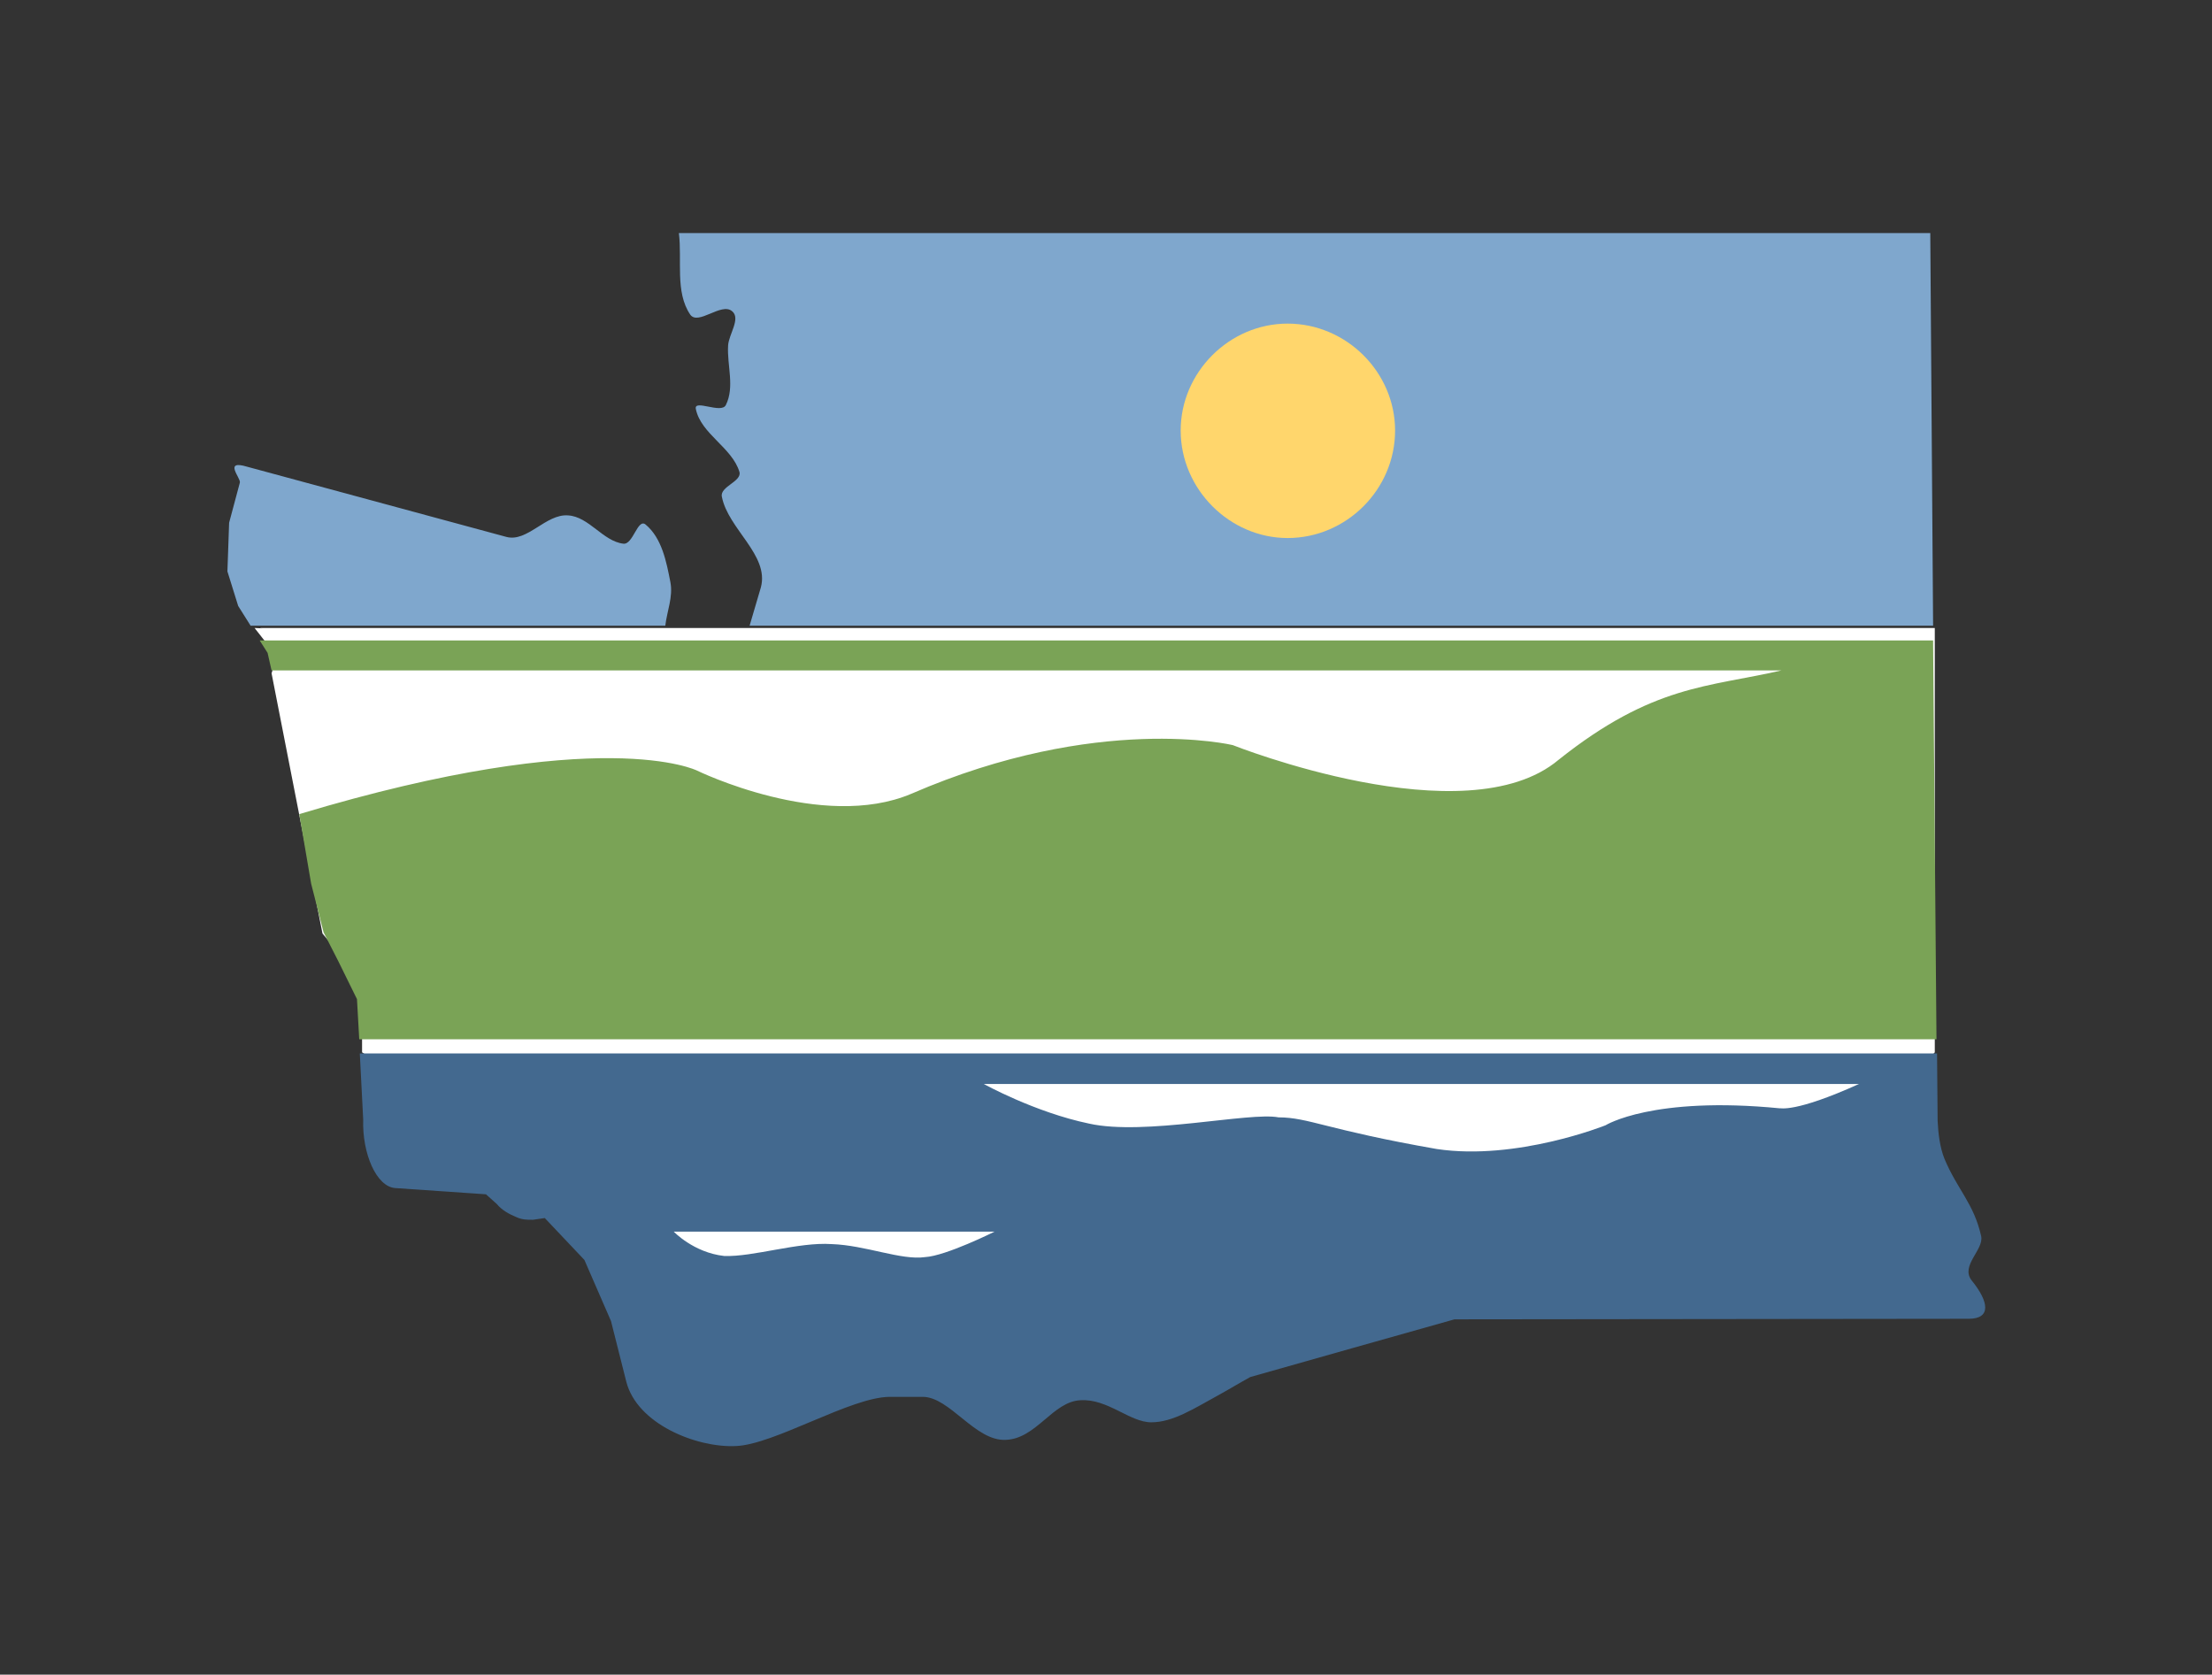
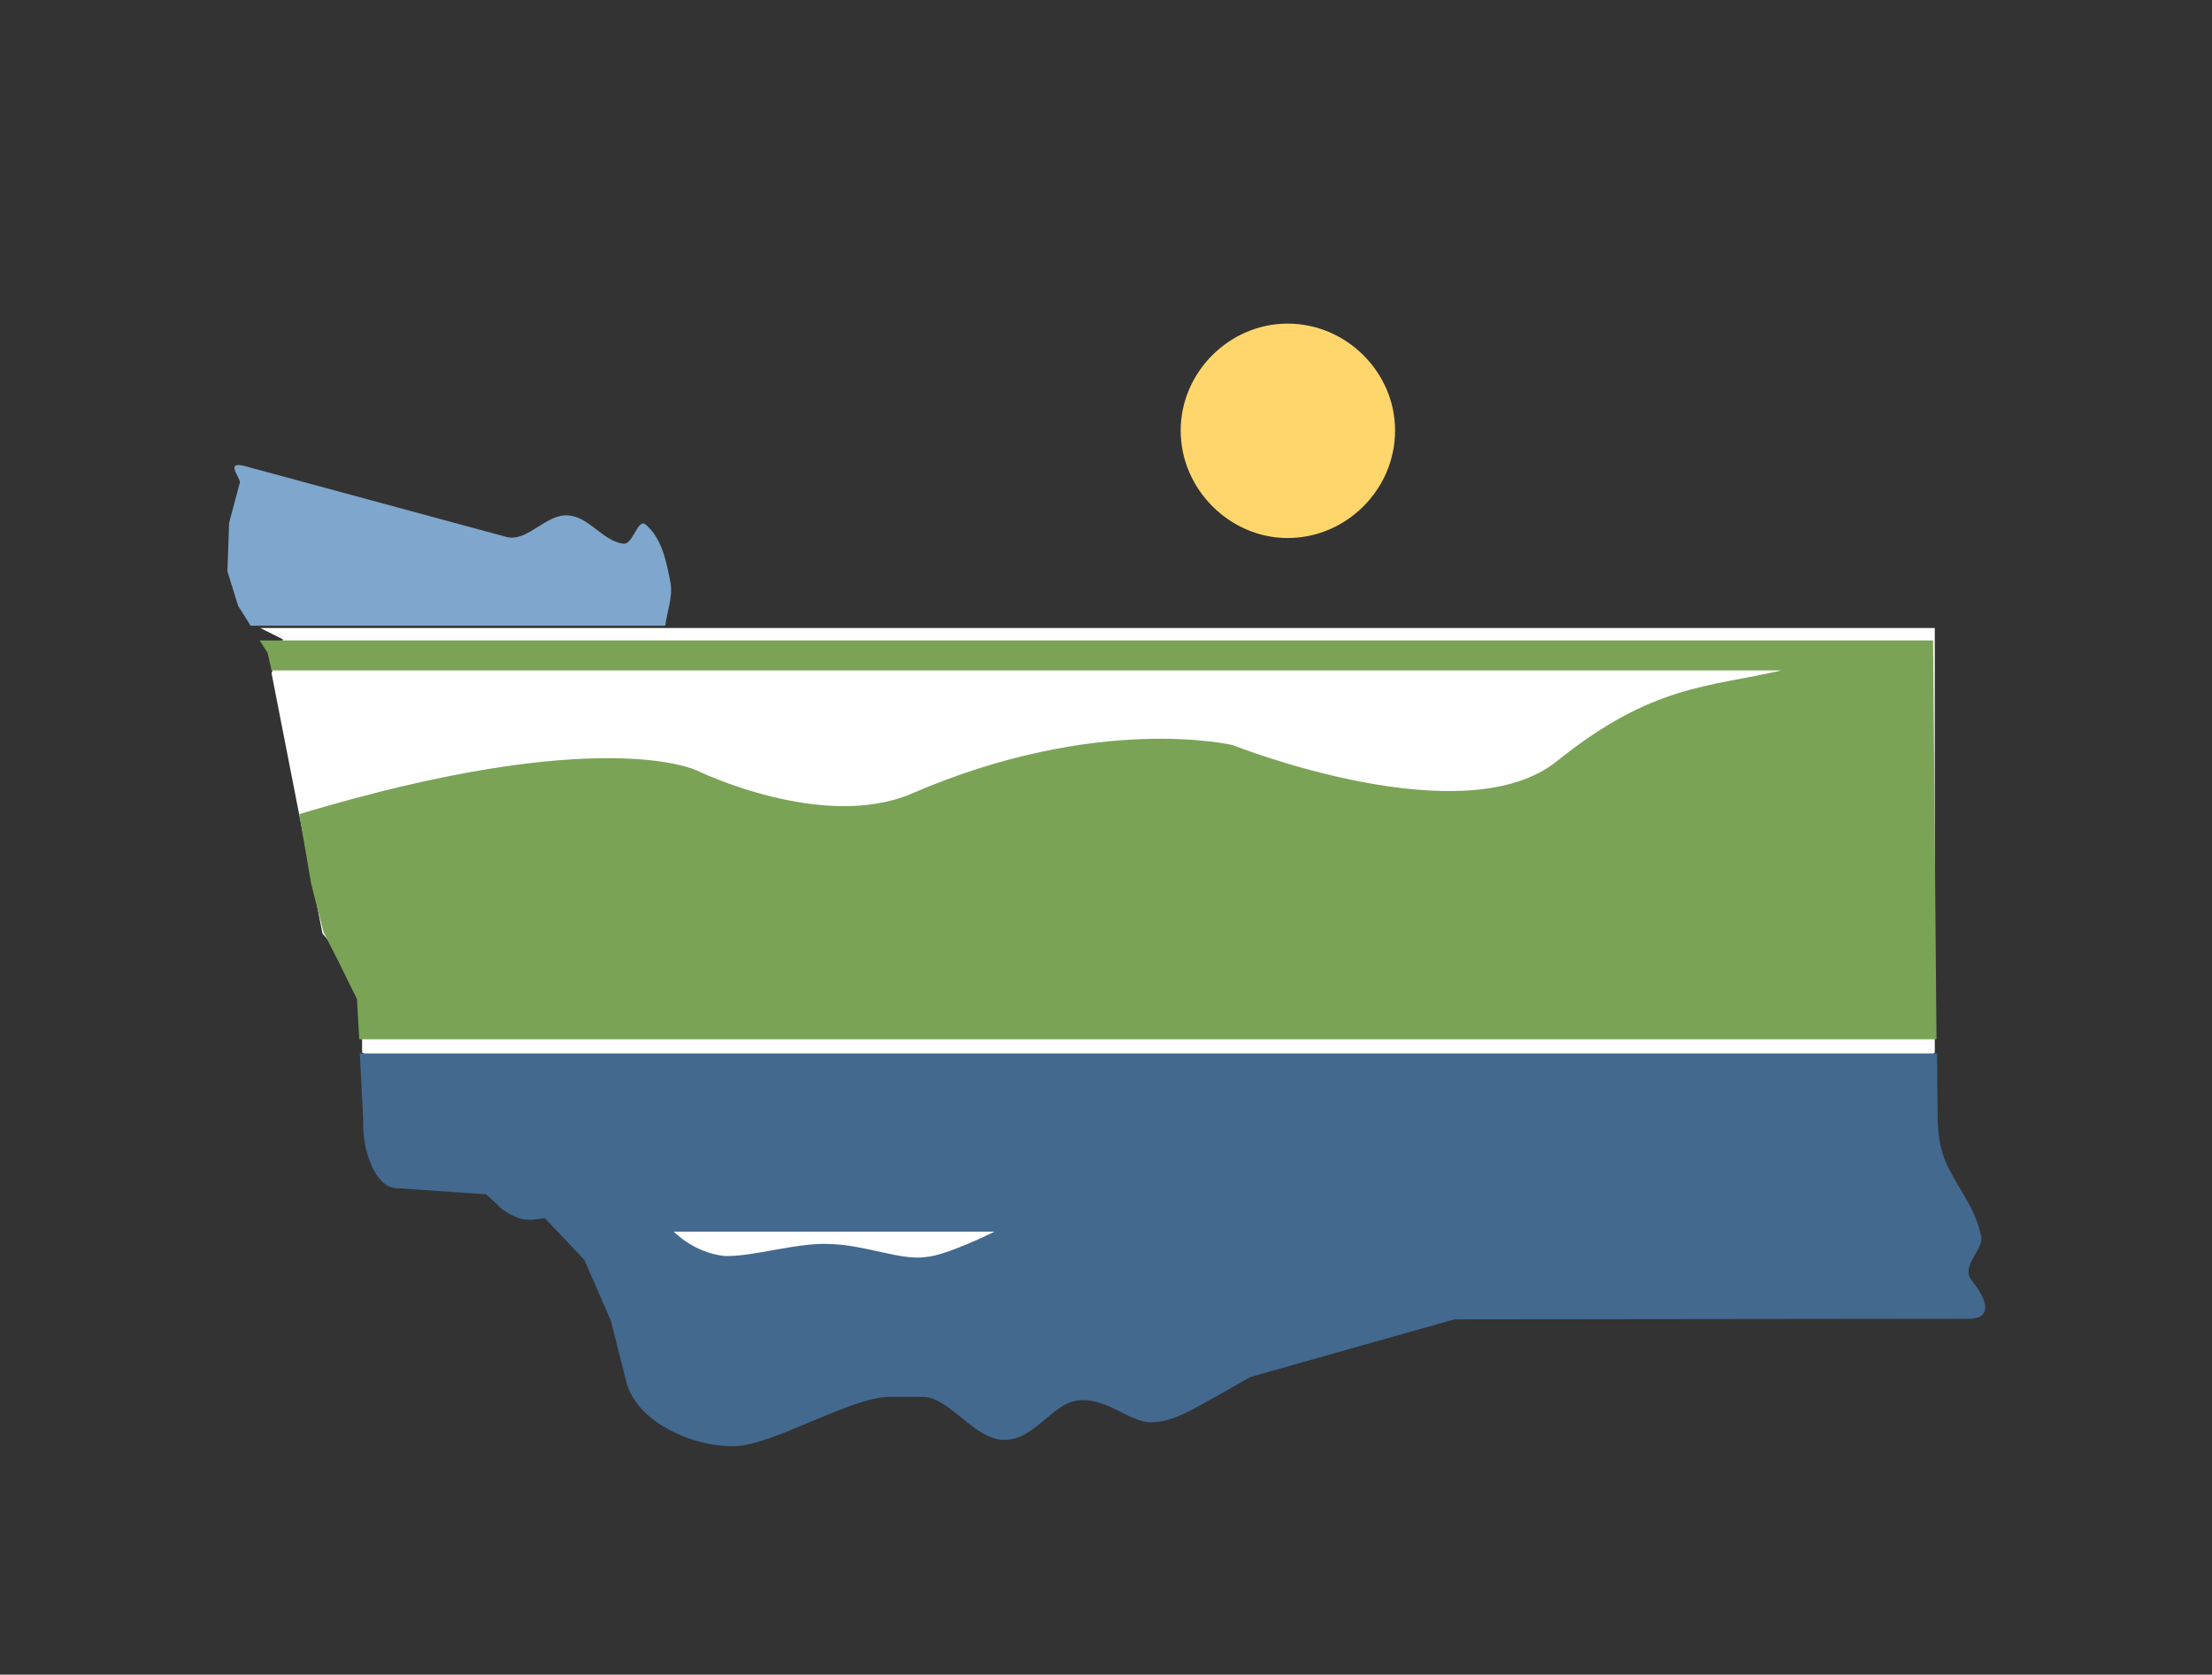
<svg xmlns="http://www.w3.org/2000/svg" version="1.1" x="0px" y="0px" viewBox="0 0 391 296" style="enable-background:new 0 0 391 296;" xml:space="preserve">
  <rect x="0" y="0" width="391" height="296" fill="#333333" stroke="none" />
  <style type="text/css">
	.st0{fill-rule:evenodd;clip-rule:evenodd;fill:#FFFFFF;}
	.st1{fill-rule:evenodd;clip-rule:evenodd;fill:#43698F;}
	.st2{fill-rule:evenodd;clip-rule:evenodd;fill:#7FA7CD;}
	.st3{fill-rule:evenodd;clip-rule:evenodd;fill:#FFD66C;}
	.st4{fill-rule:evenodd;clip-rule:evenodd;fill:#7AA356;}
</style>
  <g id="Layer_2">
</g>
  <g id="Layer_1">
    <g>
      <polygon class="st0" points="46,111 50,113 48,119 57,165 67,177 64,181 64,186 125,227 179,233 285,218 335,194 342,186 342,111       " />
-       <polygon class="st0" points="45,111 49,116.1 144,116   " />
      <g>
        <path class="st1" d="M342.4,186.3l0.1,11.8c0.1,2.2,0.4,4.7,1.2,6.7c2.3,5.5,5.2,7.9,6.5,13.7c0.5,2.4-3.7,5.2-1.7,7.8     c3.1,3.8,3.5,6.8-0.5,6.8l-90.9,0.1C245,236.6,233,240,221,243.4c-2,1.1-3.8,2.2-5.8,3.3c-4.2,2.3-7.9,4.7-11.7,4.7     c-3.8,0-7.7-4.2-12.5-3.9c-4.9,0.2-7.8,6.8-13.2,7c-5.4,0.3-9.9-7.6-14.7-7.6h-5.8c-6.9,0-20.5,8.5-27.3,8.7     c-6.9,0.3-17.4-3.9-19.3-11.4l-2.7-10.7l-4.7-10.8l-7-7.4c-0.7,0.1-1.4,0.2-2.1,0.3c-1.2,0-1.9,0-3-0.5c-1.2-0.5-2.5-1.2-3.4-2.3     l-1.9-1.7l-16-1.1c-3.4-0.2-5.9-6.2-5.7-12.1l-0.6-11.7H342.4L342.4,186.3z" />
-         <path class="st2" d="M132.5,110.6h209.2l-0.5-69.4H120c0.6,4.8-0.7,10.4,2,14.4c1.4,2,5.5-2.2,7.4-0.6c1.6,1.3-0.6,4.1-0.7,6.1     c-0.2,3.5,1.2,7.3-0.4,10.5c-0.8,1.6-5.7-1.1-5.3,0.7c0.9,4.4,6.4,6.8,7.7,11.1c0.5,1.7-3.5,2.6-3.1,4.4c1.1,5.7,8.4,10.3,6.9,16     L132.5,110.6L132.5,110.6z" />
-         <path class="st2" d="M44.3,110.6h73.3c0.3-2.6,1.4-5.1,0.9-7.7c-0.7-3.6-1.5-7.8-4.4-10.2c-1.4-1.1-2.2,3.6-3.9,3.4     c-3.6-0.4-6.1-4.8-9.8-5c-3.9-0.3-7.2,4.8-10.9,3.8L43.7,82.5c-4.3-1.3-1.1,2-1.3,2.8l-1.9,7.1l-0.3,8.6l1.9,6.1L44.3,110.6     L44.3,110.6z" />
+         <path class="st2" d="M44.3,110.6h73.3c0.3-2.6,1.4-5.1,0.9-7.7c-0.7-3.6-1.5-7.8-4.4-10.2c-1.4-1.1-2.2,3.6-3.9,3.4     c-3.6-0.4-6.1-4.8-9.8-5c-3.9-0.3-7.2,4.8-10.9,3.8L43.7,82.5c-4.3-1.3-1.1,2-1.3,2.8l-1.9,7.1l-0.3,8.6l1.9,6.1L44.3,110.6     z" />
        <path class="st3" d="M208.7,76.1c0-10.3,8.6-18.9,18.9-18.9c10.4,0,19,8.6,19,18.9c0,10.4-8.6,19-19,19     C217.4,95.1,208.7,86.5,208.7,76.1L208.7,76.1z" />
        <path class="st4" d="M341.7,113.3l0.6,70.4H63.5l-0.4-7.1l-3.3-6.7l-2.6-5.1l-2.2-8.6l-2.1-12.3c53.5-16.1,70.3-7.7,70.3-7.7     s22.1,10.8,37.9,4.1c33-14.3,56.8-8.6,56.8-8.6s41.2,16.4,57.6,2.6c16.7-13.3,26.4-12.8,39.4-15.8H48l-0.7-3.1l-1.4-2.2H341.7     L341.7,113.3z" />
        <path class="st0" d="M175.8,217.7h-56.7c0,0,3.5,3.7,8.9,4.3c5.1,0.2,13.1-2.5,19-2.1c6,0.2,12.3,2.9,16.5,2.3     C167.2,222,175.8,217.7,175.8,217.7L175.8,217.7z" />
-         <path class="st0" d="M328.6,191.6H173.9c0,0,9,5,18.6,7c9.8,2.2,28.4-2.1,33.5-1.1c5.3,0,8.5,2.2,28,5.6     c14.1,2.1,29.8-4.2,29.8-4.2s8.3-5.2,30.8-3C314.7,195.8,317.1,196.8,328.6,191.6L328.6,191.6z" />
      </g>
    </g>
  </g>
</svg>